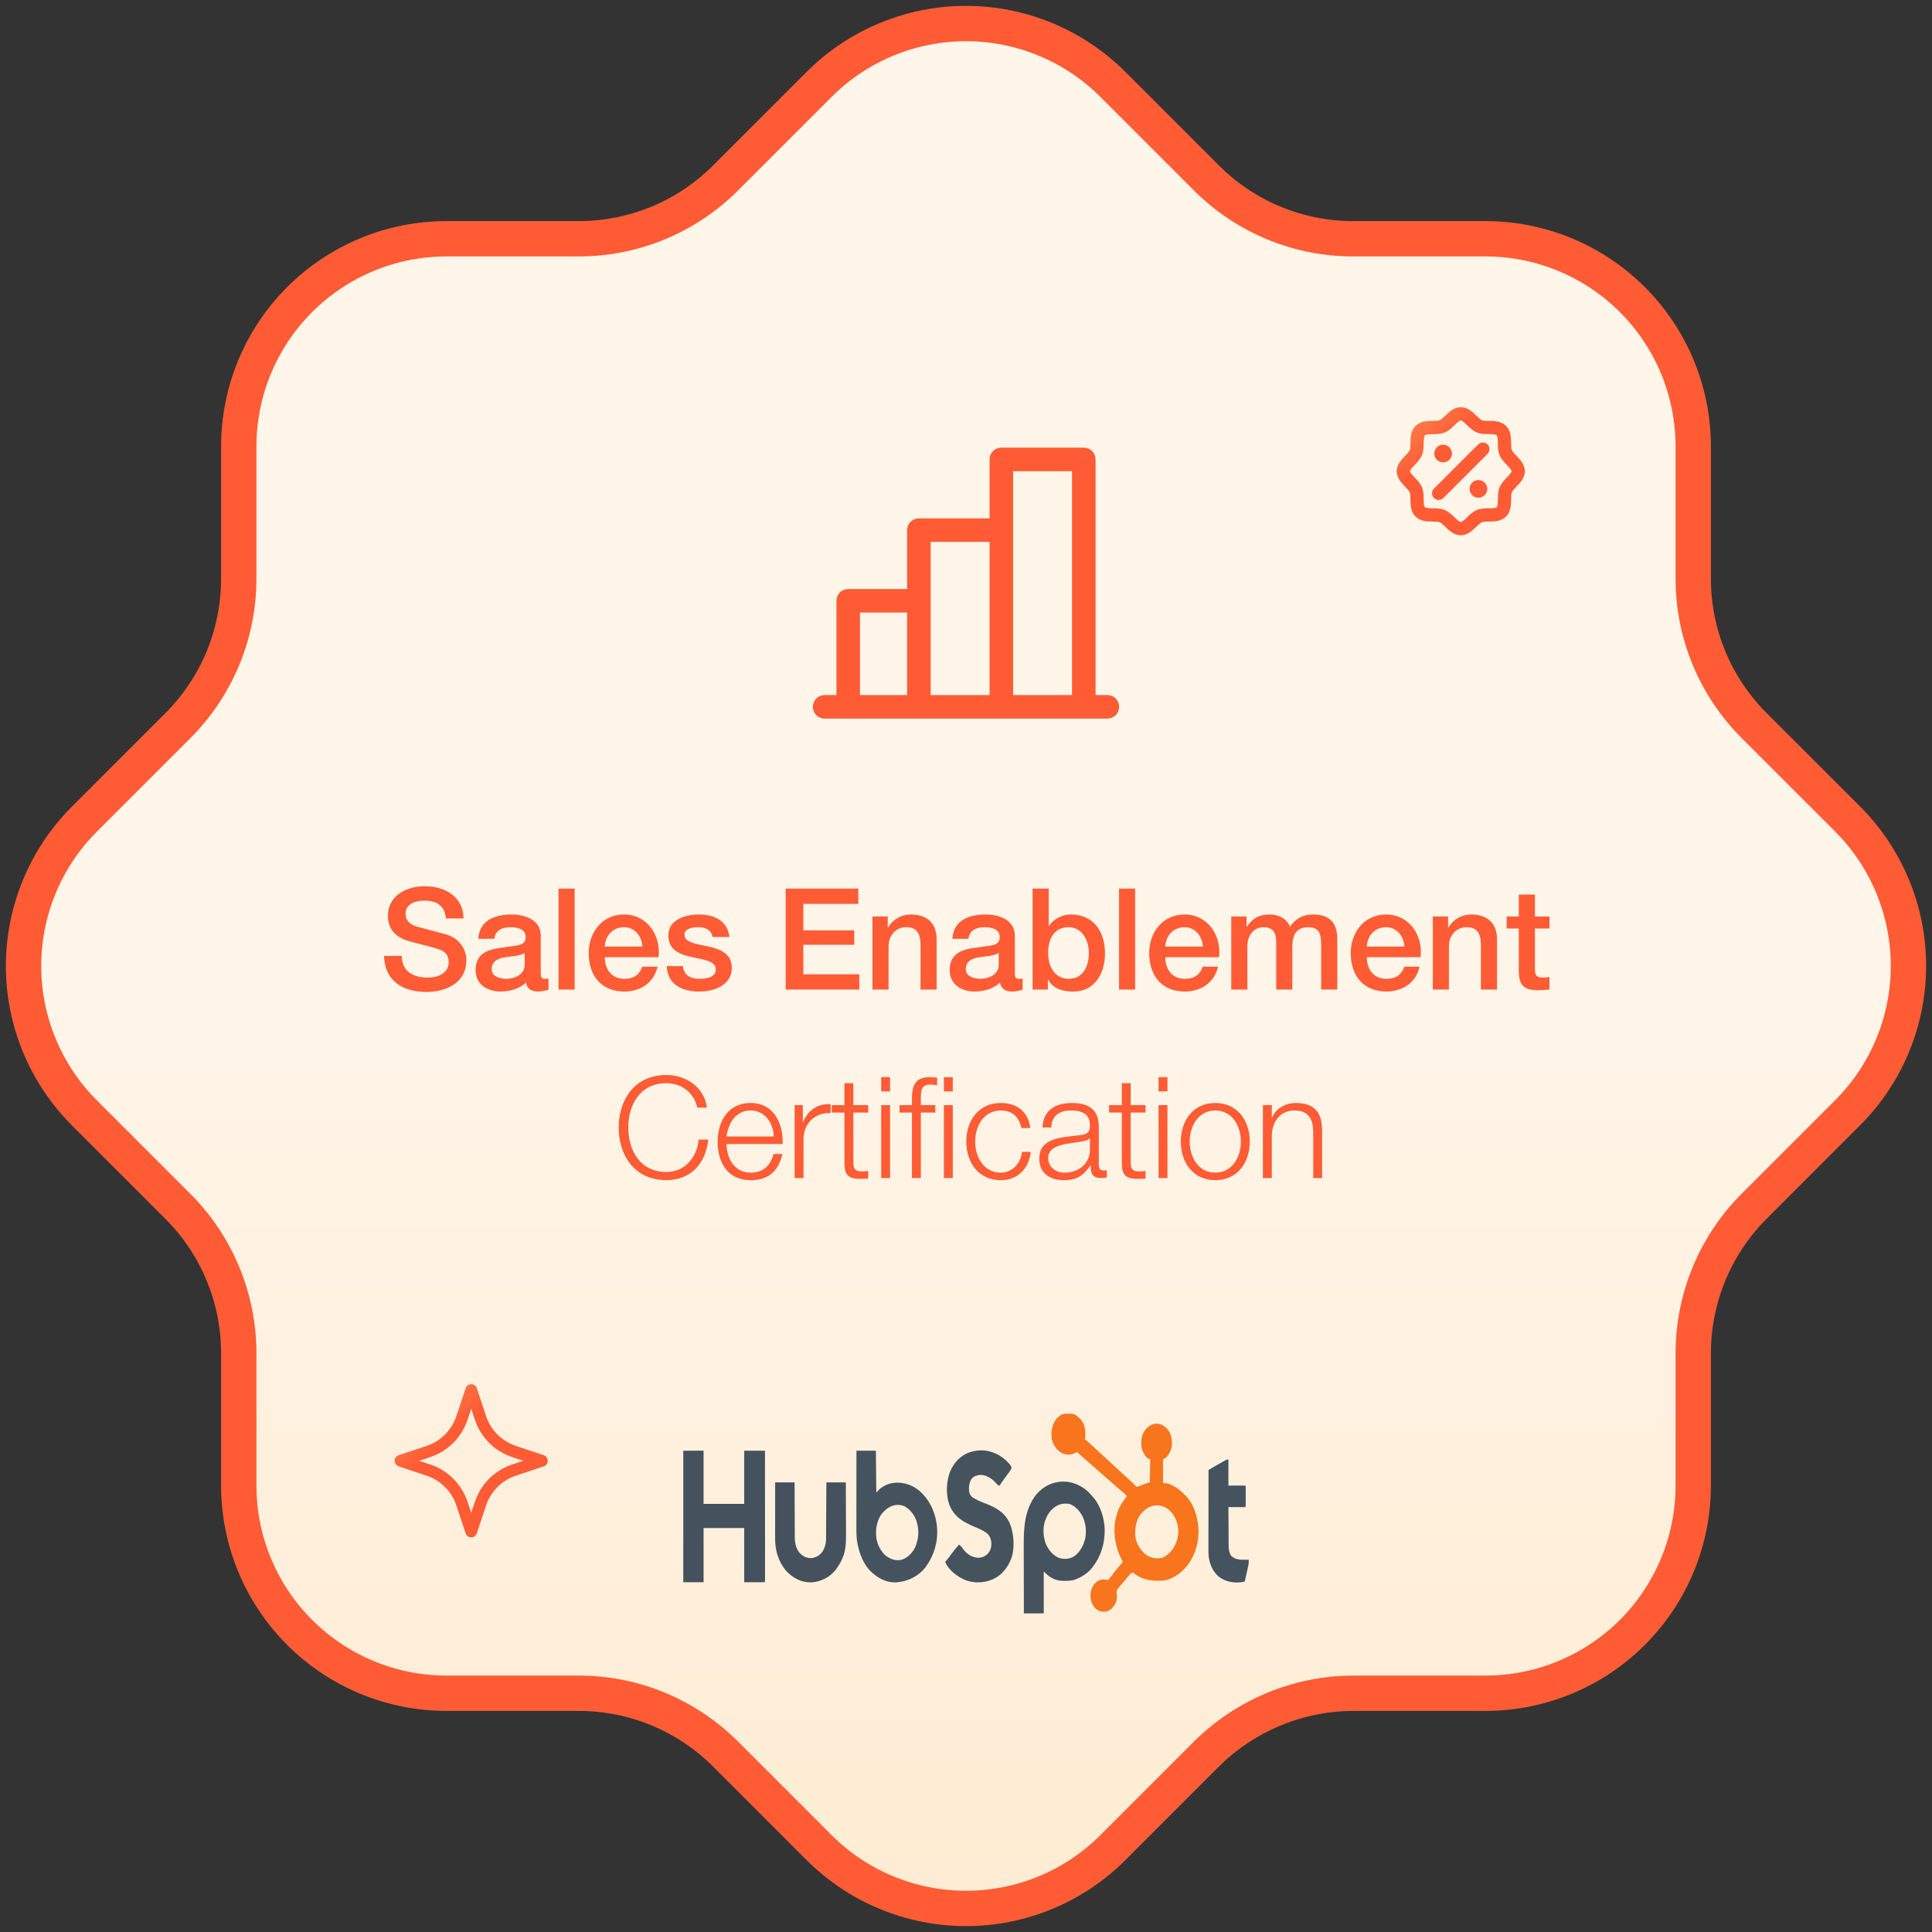
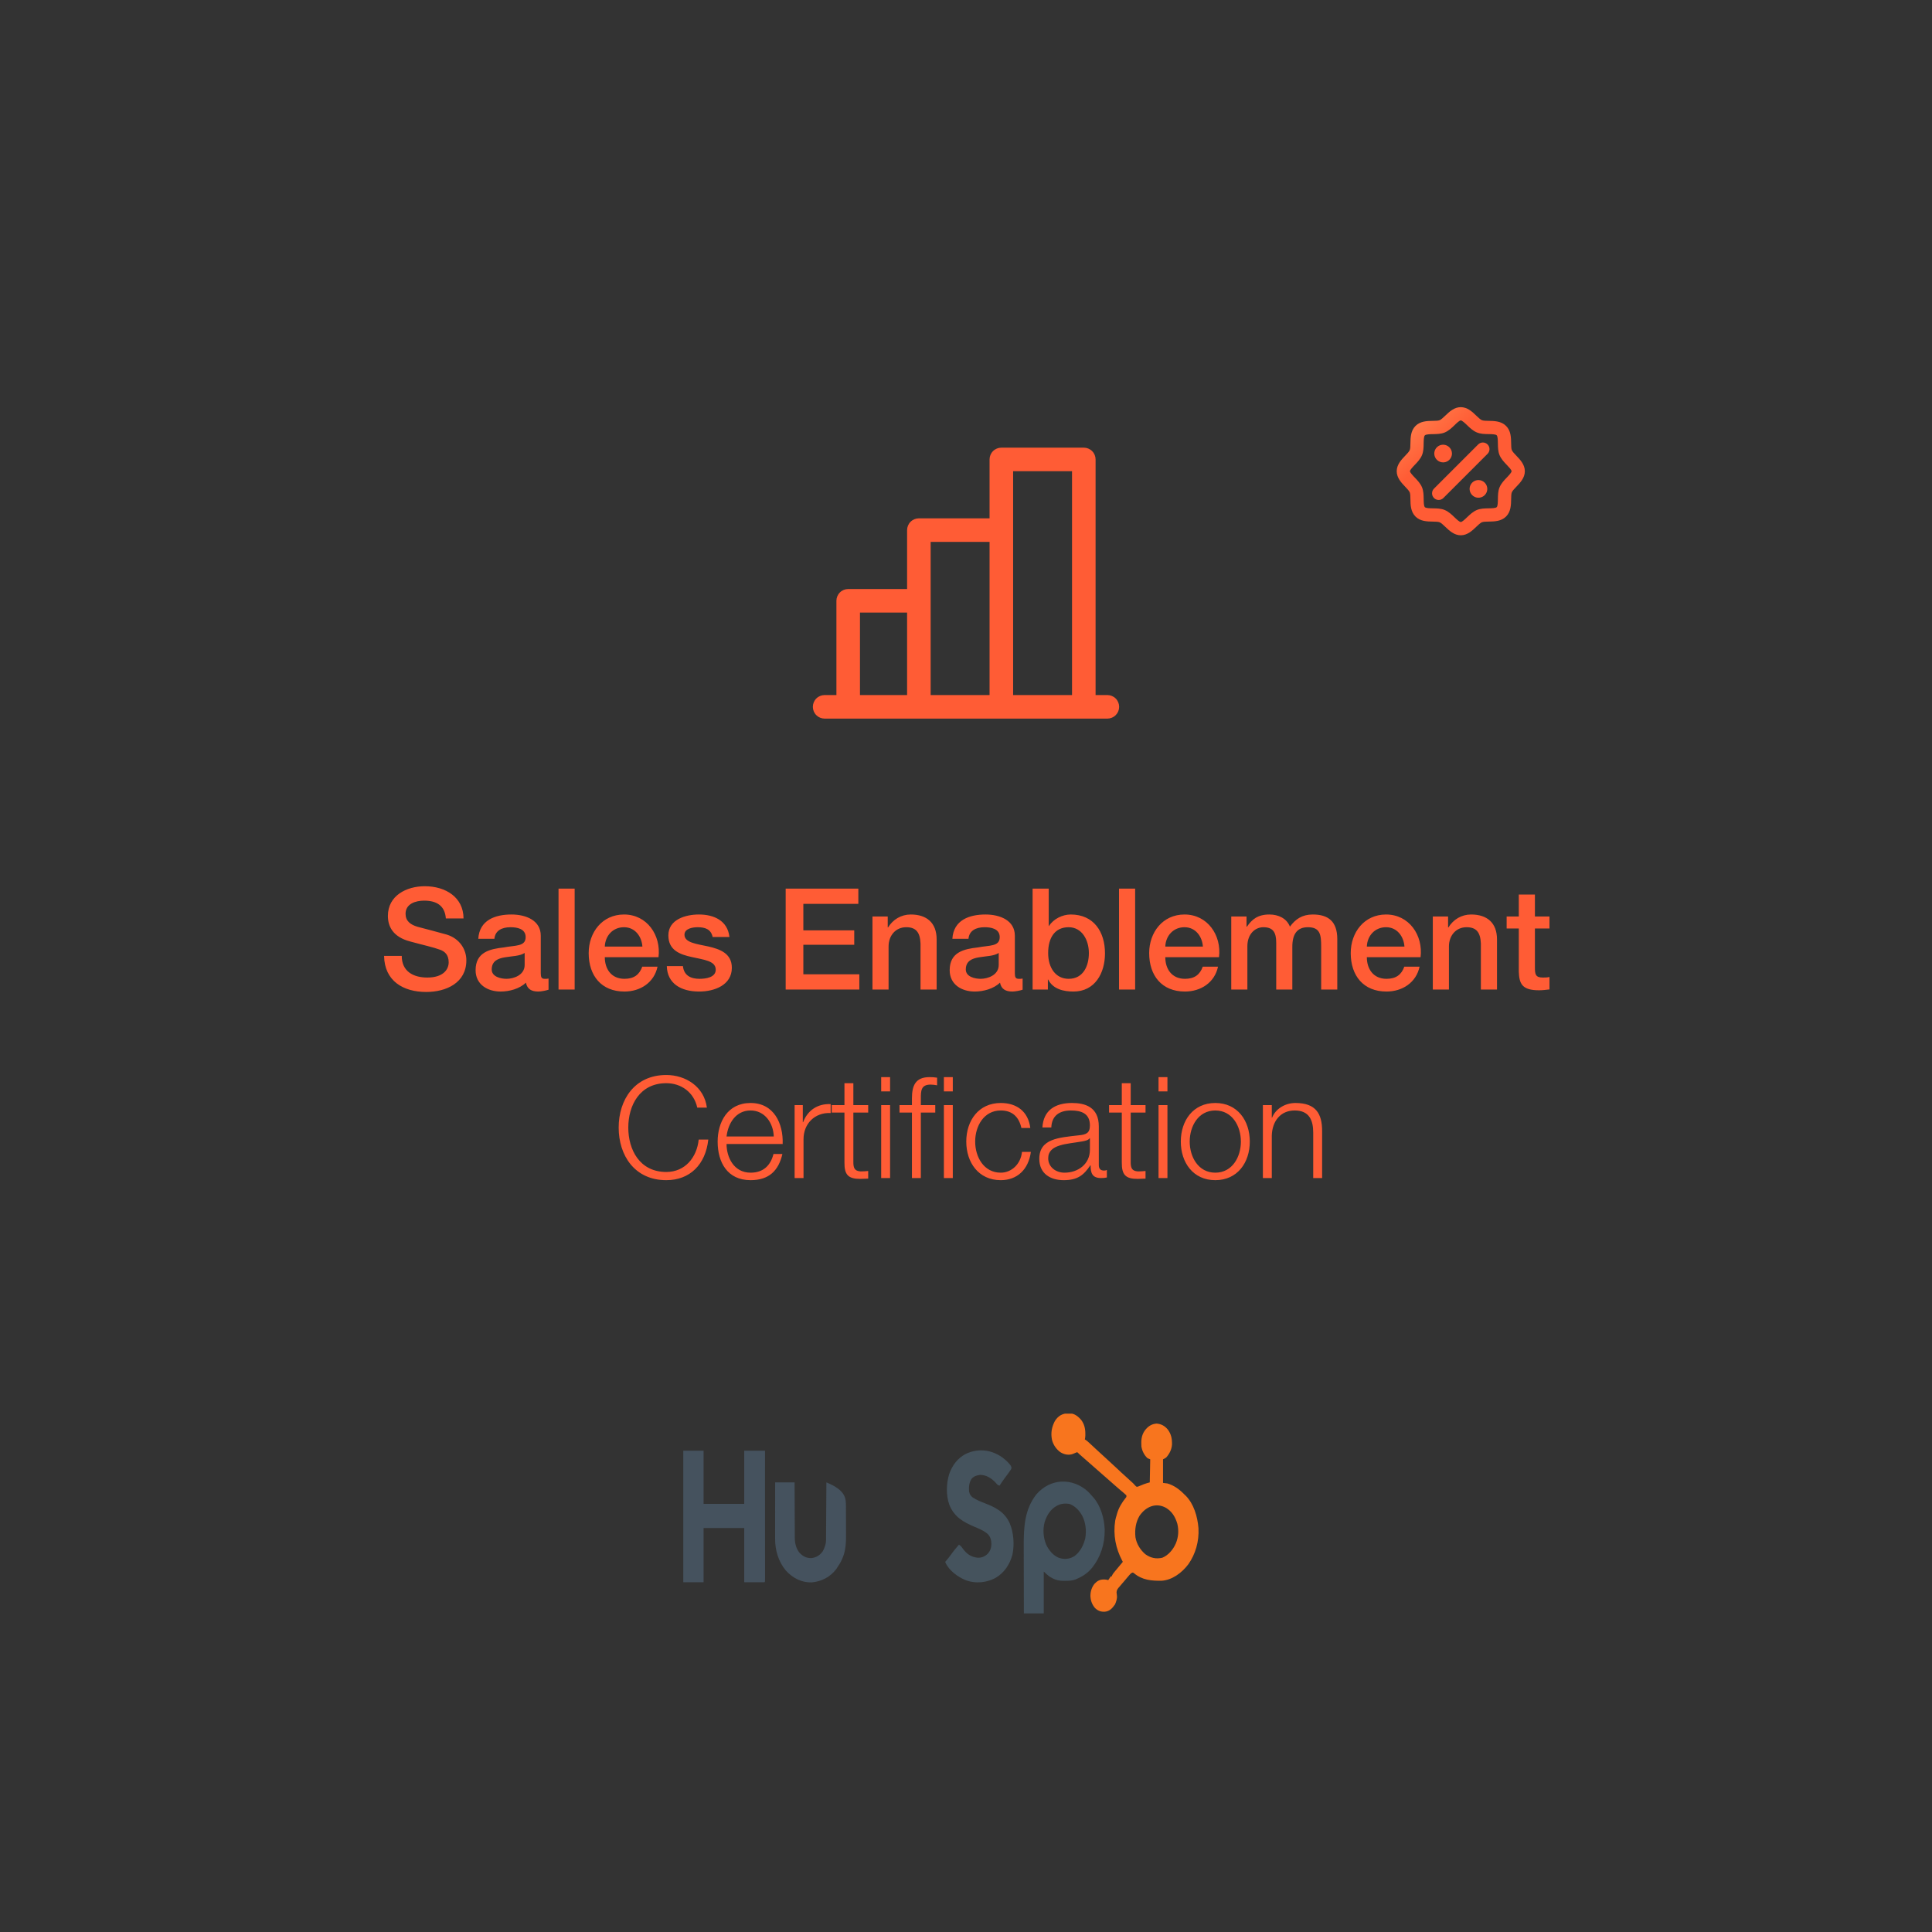
<svg xmlns="http://www.w3.org/2000/svg" width="164" height="164" viewBox="0 0 164 164" fill="none">
  <rect x="0" y="0" width="164" height="164" fill="#333333" stroke="none" />
-   <path d="M148.896 102.4L156.834 94.462C158.472 92.824 159.771 90.88 160.657 88.74C161.544 86.601 162 84.307 162 81.991C162 79.675 161.544 77.382 160.657 75.242C159.771 73.102 158.472 71.158 156.834 69.52L148.896 61.583C147.257 59.946 145.957 58.002 145.071 55.862C144.185 53.722 143.73 51.428 143.732 49.112V37.903C143.732 33.226 141.874 28.741 138.567 25.433C135.259 22.126 130.774 20.268 126.097 20.268H114.879C112.563 20.27 110.269 19.815 108.129 18.929C105.989 18.043 104.045 16.743 102.408 15.104L94.471 7.166C92.833 5.528 90.889 4.229 88.749 3.343C86.609 2.456 84.316 2 82 2C79.684 2 77.391 2.456 75.251 3.343C73.111 4.229 71.167 5.528 69.529 7.166L61.592 15.104C59.955 16.743 58.011 18.043 55.871 18.929C53.731 19.815 51.437 20.27 49.121 20.268H37.912C35.596 20.267 33.301 20.722 31.161 21.608C29.02 22.494 27.075 23.792 25.436 25.43C23.798 27.068 22.498 29.012 21.611 31.152C20.724 33.293 20.268 35.587 20.268 37.903V49.121C20.268 53.805 18.41 58.285 15.104 61.592L7.166 69.529C5.528 71.167 4.229 73.111 3.343 75.251C2.456 77.391 2 79.684 2 82C2 84.316 2.456 86.609 3.343 88.749C4.229 90.889 5.528 92.833 7.166 94.471L15.104 102.408C18.41 105.715 20.268 110.195 20.268 114.879V126.097C20.268 130.774 22.126 135.26 25.433 138.567C28.741 141.874 33.226 143.732 37.903 143.732H49.121C53.805 143.732 58.285 145.59 61.592 148.896L69.529 156.834C71.167 158.472 73.111 159.771 75.251 160.657C77.391 161.544 79.684 162 82 162C84.316 162 86.609 161.544 88.749 160.657C90.889 159.771 92.833 158.472 94.471 156.834L102.408 148.896C105.725 145.602 110.205 143.747 114.879 143.732H126.097C130.774 143.732 135.259 141.874 138.567 138.567C141.874 135.26 143.732 130.774 143.732 126.097V114.879C143.732 110.195 145.59 105.706 148.896 102.4Z" fill="url(#paint0_linear_448_336)" stroke="#FF5C35" stroke-width="3" stroke-linecap="round" stroke-linejoin="round" />
  <g clip-path="url(#clip0_448_336)">
    <path d="M128.723 38.69C128.558 38.518 128.387 38.34 128.332 38.206C128.282 38.086 128.278 37.839 128.275 37.621C128.268 37.152 128.259 36.569 127.845 36.155C127.43 35.741 126.848 35.733 126.379 35.725C126.161 35.722 125.915 35.718 125.794 35.668C125.66 35.612 125.482 35.442 125.31 35.277C124.978 34.959 124.565 34.562 124 34.562C123.435 34.562 123.022 34.959 122.69 35.277C122.518 35.442 122.34 35.612 122.206 35.668C122.086 35.718 121.839 35.722 121.621 35.725C121.152 35.734 120.569 35.741 120.156 36.156C119.743 36.572 119.734 37.152 119.725 37.621C119.722 37.839 119.718 38.086 119.668 38.206C119.612 38.34 119.442 38.518 119.277 38.69C118.959 39.022 118.562 39.438 118.562 40C118.562 40.562 118.959 40.978 119.277 41.312C119.442 41.484 119.612 41.662 119.668 41.797C119.718 41.917 119.722 42.164 119.725 42.381C119.732 42.85 119.741 43.433 120.155 43.847C120.57 44.261 121.152 44.269 121.621 44.277C121.839 44.281 122.085 44.284 122.206 44.334C122.34 44.39 122.518 44.56 122.69 44.725C123.022 45.041 123.438 45.438 124 45.438C124.562 45.438 124.978 45.041 125.31 44.723C125.482 44.558 125.66 44.388 125.794 44.332C125.914 44.282 126.161 44.278 126.379 44.275C126.848 44.268 127.431 44.259 127.845 43.845C128.259 43.43 128.267 42.848 128.275 42.379C128.278 42.161 128.282 41.914 128.332 41.794C128.387 41.66 128.558 41.482 128.723 41.31C129.041 40.978 129.438 40.565 129.438 40C129.438 39.435 129.041 39.022 128.723 38.69ZM127.911 40.532C127.685 40.766 127.429 41.034 127.293 41.364C127.16 41.683 127.155 42.028 127.152 42.362C127.148 42.613 127.143 42.958 127.051 43.049C126.959 43.141 126.615 43.146 126.364 43.15C126.03 43.155 125.685 43.16 125.366 43.291C125.038 43.428 124.769 43.683 124.533 43.909C124.365 44.071 124.113 44.312 124 44.312C123.887 44.312 123.635 44.071 123.468 43.911C123.234 43.685 122.966 43.429 122.636 43.292C122.317 43.16 121.972 43.155 121.638 43.151C121.387 43.148 121.042 43.142 120.951 43.051C120.859 42.959 120.854 42.615 120.85 42.363C120.845 42.029 120.84 41.684 120.709 41.365C120.573 41.037 120.317 40.768 120.091 40.533C119.929 40.365 119.688 40.112 119.688 40C119.688 39.888 119.929 39.635 120.089 39.468C120.315 39.234 120.571 38.966 120.707 38.636C120.84 38.317 120.845 37.972 120.848 37.638C120.854 37.387 120.859 37.042 120.953 36.953C121.047 36.864 121.389 36.856 121.64 36.852C121.975 36.847 122.32 36.842 122.638 36.712C122.966 36.575 123.235 36.319 123.471 36.093C123.635 35.929 123.887 35.688 124 35.688C124.113 35.688 124.365 35.929 124.532 36.089C124.766 36.315 125.034 36.571 125.364 36.708C125.683 36.84 126.028 36.845 126.362 36.849C126.613 36.852 126.958 36.858 127.049 36.949C127.141 37.041 127.146 37.385 127.15 37.637C127.155 37.971 127.16 38.316 127.291 38.635C127.427 38.963 127.683 39.232 127.909 39.467C128.069 39.634 128.311 39.886 128.311 39.999C128.311 40.111 128.071 40.365 127.911 40.532ZM121.75 38.5C121.75 38.352 121.794 38.207 121.876 38.083C121.959 37.96 122.076 37.864 122.213 37.807C122.35 37.75 122.501 37.736 122.646 37.764C122.792 37.793 122.925 37.865 123.03 37.97C123.135 38.075 123.207 38.208 123.236 38.354C123.265 38.499 123.25 38.65 123.193 38.787C123.136 38.924 123.04 39.041 122.917 39.124C122.793 39.206 122.648 39.25 122.5 39.25C122.301 39.25 122.11 39.171 121.97 39.03C121.829 38.89 121.75 38.699 121.75 38.5ZM126.25 41.5C126.25 41.648 126.206 41.793 126.124 41.917C126.041 42.04 125.924 42.136 125.787 42.193C125.65 42.25 125.499 42.264 125.354 42.236C125.208 42.207 125.075 42.135 124.97 42.03C124.865 41.925 124.793 41.792 124.764 41.646C124.735 41.501 124.75 41.35 124.807 41.213C124.864 41.076 124.96 40.959 125.083 40.876C125.207 40.794 125.352 40.75 125.5 40.75C125.699 40.75 125.89 40.829 126.03 40.97C126.171 41.11 126.25 41.301 126.25 41.5ZM126.273 37.727C126.325 37.779 126.367 37.841 126.395 37.91C126.424 37.978 126.438 38.051 126.438 38.126C126.438 38.2 126.424 38.273 126.395 38.341C126.367 38.41 126.325 38.472 126.273 38.524L122.523 42.274C122.417 42.38 122.274 42.439 122.125 42.439C121.975 42.439 121.832 42.38 121.726 42.274C121.62 42.168 121.561 42.025 121.561 41.876C121.561 41.726 121.62 41.583 121.726 41.477L125.476 37.727C125.528 37.675 125.59 37.633 125.659 37.605C125.727 37.576 125.8 37.562 125.875 37.562C125.949 37.562 126.022 37.576 126.09 37.605C126.159 37.633 126.221 37.675 126.273 37.727Z" fill="url(#paint1_radial_448_336)" />
  </g>
  <path d="M94 59H93V39C93 38.735 92.895 38.48 92.707 38.293C92.52 38.105 92.265 38 92 38H85C84.735 38 84.48 38.105 84.293 38.293C84.105 38.48 84 38.735 84 39V44H78C77.735 44 77.48 44.105 77.293 44.293C77.105 44.48 77 44.735 77 45V50H72C71.735 50 71.48 50.105 71.293 50.293C71.105 50.48 71 50.735 71 51V59H70C69.735 59 69.48 59.105 69.293 59.293C69.105 59.48 69 59.735 69 60C69 60.265 69.105 60.52 69.293 60.707C69.48 60.895 69.735 61 70 61H94C94.265 61 94.52 60.895 94.707 60.707C94.895 60.52 95 60.265 95 60C95 59.735 94.895 59.48 94.707 59.293C94.52 59.105 94.265 59 94 59ZM86 40H91V59H86V40ZM79 46H84V59H79V46ZM73 52H77V59H73V52Z" fill="#FF5C35" />
  <path d="M32.603 81.144H34.103C34.103 82.452 35.075 82.98 36.275 82.98C37.595 82.98 38.087 82.32 38.087 81.684C38.087 81.024 37.727 80.76 37.379 80.628C36.767 80.4 36.011 80.244 34.823 79.92C33.347 79.536 32.927 78.636 32.927 77.748C32.927 76.02 34.511 75.228 36.059 75.228C37.835 75.228 39.347 76.176 39.347 77.964H37.847C37.763 76.86 37.043 76.452 35.999 76.452C35.303 76.452 34.427 76.704 34.427 77.568C34.427 78.18 34.835 78.492 35.447 78.672C35.579 78.708 37.475 79.2 37.919 79.332C39.035 79.68 39.587 80.604 39.587 81.516C39.587 83.436 37.871 84.204 36.179 84.204C34.223 84.204 32.639 83.268 32.603 81.144ZM45.904 79.428V82.62C45.904 82.956 45.976 83.088 46.228 83.088H46.372C46.432 83.088 46.492 83.076 46.564 83.064V84.012C46.36 84.084 45.928 84.168 45.7 84.168C45.136 84.168 44.752 83.976 44.644 83.412C44.104 83.94 43.228 84.168 42.496 84.168C41.38 84.168 40.372 83.568 40.372 82.356C40.372 80.808 41.608 80.556 42.76 80.424C43.756 80.232 44.62 80.364 44.62 79.548C44.62 78.828 43.876 78.708 43.336 78.708C42.568 78.708 42.028 79.02 41.968 79.692H40.6C40.696 78.096 42.04 77.628 43.42 77.628C44.632 77.628 45.904 78.12 45.904 79.428ZM44.536 81.912V80.892C44.116 81.168 43.468 81.156 42.856 81.264C42.268 81.36 41.74 81.576 41.74 82.296C41.74 82.92 42.52 83.088 43 83.088C43.6 83.088 44.536 82.776 44.536 81.912ZM47.412 84V75.432H48.78V84H47.412ZM51.339 80.352H54.531C54.471 79.488 53.907 78.708 52.971 78.708C52.023 78.708 51.375 79.428 51.339 80.352ZM55.899 81.252H51.339C51.339 82.224 51.867 83.088 53.007 83.088C53.811 83.088 54.279 82.74 54.519 82.056H55.815C55.527 83.412 54.351 84.168 53.007 84.168C51.051 84.168 49.971 82.824 49.971 80.904C49.971 79.14 51.123 77.628 52.971 77.628C54.927 77.628 56.127 79.392 55.899 81.252ZM56.603 82.008H57.971C58.055 82.812 58.643 83.088 59.375 83.088C59.903 83.088 60.791 82.98 60.755 82.272C60.719 81.552 59.723 81.468 58.727 81.24C57.719 81.024 56.735 80.664 56.735 79.404C56.735 78.048 58.199 77.628 59.327 77.628C60.599 77.628 61.763 78.144 61.919 79.536H60.491C60.359 78.876 59.843 78.708 59.231 78.708C58.835 78.708 58.103 78.804 58.103 79.344C58.103 80.016 59.111 80.124 60.119 80.34C61.115 80.568 62.123 80.928 62.123 82.152C62.123 83.628 60.635 84.168 59.351 84.168C57.779 84.168 56.639 83.472 56.603 82.008ZM66.693 84V75.432H72.861V76.728H68.193V78.972H72.513V80.196H68.193V82.704H72.945V84H66.693ZM74.06 84V77.796H75.356V78.708L75.38 78.732C75.8 78.048 76.496 77.628 77.312 77.628C78.668 77.628 79.508 78.336 79.508 79.74V84H78.14V80.1C78.104 79.128 77.744 78.708 76.928 78.708C76.016 78.708 75.428 79.428 75.428 80.34V84H74.06ZM86.147 79.428V82.62C86.147 82.956 86.219 83.088 86.471 83.088H86.615C86.674 83.088 86.734 83.076 86.806 83.064V84.012C86.603 84.084 86.171 84.168 85.942 84.168C85.379 84.168 84.995 83.976 84.886 83.412C84.347 83.94 83.471 84.168 82.739 84.168C81.623 84.168 80.615 83.568 80.615 82.356C80.615 80.808 81.85 80.556 83.002 80.424C83.999 80.232 84.862 80.364 84.862 79.548C84.862 78.828 84.118 78.708 83.579 78.708C82.811 78.708 82.27 79.02 82.21 79.692H80.843C80.939 78.096 82.282 77.628 83.662 77.628C84.874 77.628 86.147 78.12 86.147 79.428ZM84.778 81.912V80.892C84.359 81.168 83.71 81.156 83.099 81.264C82.51 81.36 81.983 81.576 81.983 82.296C81.983 82.92 82.763 83.088 83.243 83.088C83.843 83.088 84.778 82.776 84.778 81.912ZM87.654 84V75.432H89.022V78.6H89.046C89.43 78 90.186 77.628 90.894 77.628C92.85 77.628 93.798 79.104 93.798 80.928C93.798 82.608 92.946 84.168 91.122 84.168C90.282 84.168 89.382 83.964 88.974 83.148H88.95V84H87.654ZM92.43 80.904C92.43 79.788 91.842 78.708 90.714 78.708C89.562 78.708 88.974 79.572 88.974 80.904C88.974 82.152 89.61 83.088 90.714 83.088C91.962 83.088 92.43 81.984 92.43 80.904ZM94.99 84V75.432H96.358V84H94.99ZM98.917 80.352H102.109C102.049 79.488 101.485 78.708 100.549 78.708C99.601 78.708 98.953 79.428 98.917 80.352ZM103.477 81.252H98.917C98.917 82.224 99.445 83.088 100.585 83.088C101.389 83.088 101.857 82.74 102.097 82.056H103.393C103.105 83.412 101.929 84.168 100.585 84.168C98.629 84.168 97.549 82.824 97.549 80.904C97.549 79.14 98.701 77.628 100.549 77.628C102.505 77.628 103.705 79.392 103.477 81.252ZM104.517 84V77.796H105.813V78.66H105.849C106.269 78.048 106.761 77.628 107.757 77.628C108.513 77.628 109.221 77.952 109.497 78.66C109.965 78.024 110.529 77.628 111.441 77.628C112.749 77.628 113.517 78.216 113.517 79.716V84H112.149V80.376C112.149 79.38 112.089 78.708 111.021 78.708C110.097 78.708 109.701 79.308 109.701 80.364V84H108.333V80.016C108.333 79.152 108.069 78.708 107.241 78.708C106.533 78.708 105.885 79.296 105.885 80.316V84H104.517ZM116.026 80.352H119.218C119.158 79.488 118.594 78.708 117.658 78.708C116.71 78.708 116.062 79.428 116.026 80.352ZM120.586 81.252H116.026C116.026 82.224 116.554 83.088 117.694 83.088C118.498 83.088 118.966 82.74 119.206 82.056H120.502C120.214 83.412 119.038 84.168 117.694 84.168C115.738 84.168 114.658 82.824 114.658 80.904C114.658 79.14 115.81 77.628 117.658 77.628C119.614 77.628 120.814 79.392 120.586 81.252ZM121.626 84V77.796H122.922V78.708L122.946 78.732C123.366 78.048 124.062 77.628 124.878 77.628C126.234 77.628 127.074 78.336 127.074 79.74V84H125.706V80.1C125.67 79.128 125.31 78.708 124.494 78.708C123.582 78.708 122.994 79.428 122.994 80.34V84H121.626ZM127.893 78.816V77.796H128.925V75.936H130.293V77.796H131.529V78.816H130.293V82.128C130.293 82.692 130.341 82.98 130.953 82.98C131.145 82.98 131.337 82.98 131.529 82.932V83.988C131.229 84.024 130.941 84.06 130.641 84.06C129.201 84.06 128.961 83.508 128.925 82.476V78.816H127.893Z" fill="#FF5C35" />
  <path d="M60.005 94.024H59.188C58.901 92.704 57.809 91.948 56.56 91.948C54.292 91.948 53.333 93.844 53.333 95.716C53.333 97.588 54.292 99.484 56.56 99.484C58.145 99.484 59.153 98.26 59.309 96.736H60.124C59.897 98.848 58.565 100.18 56.56 100.18C53.861 100.18 52.517 98.068 52.517 95.716C52.517 93.364 53.861 91.252 56.56 91.252C58.193 91.252 59.776 92.236 60.005 94.024ZM61.674 96.472H65.682C65.646 95.332 64.926 94.264 63.714 94.264C62.466 94.264 61.806 95.344 61.674 96.472ZM66.438 97.108H61.674C61.674 98.212 62.274 99.544 63.714 99.544C64.818 99.544 65.418 98.908 65.658 97.96H66.414C66.09 99.364 65.286 100.18 63.714 100.18C61.746 100.18 60.918 98.668 60.918 96.904C60.918 95.272 61.746 93.628 63.714 93.628C65.694 93.628 66.498 95.368 66.438 97.108ZM67.452 100V93.808H68.148V95.26H68.172C68.556 94.252 69.396 93.676 70.512 93.724V94.48C69.144 94.42 68.208 95.404 68.208 96.7V100H67.452ZM72.438 91.948V93.808H73.698V94.444H72.438V98.62C72.438 99.112 72.51 99.4 73.05 99.436C73.266 99.436 73.482 99.424 73.698 99.4V100.048C73.47 100.048 73.254 100.072 73.026 100.072C72.018 100.072 71.67 99.736 71.682 98.68V94.444H70.602V93.808H71.682V91.948H72.438ZM74.8 92.644V91.432H75.556V92.644H74.8ZM74.8 100V93.808H75.556V100H74.8ZM80.123 92.644V91.432H80.879V92.644H80.123ZM77.411 100V94.444H76.355V93.808H77.411V93.244C77.411 92.176 77.687 91.432 78.911 91.432C79.139 91.432 79.307 91.444 79.547 91.48V92.128C79.343 92.092 79.175 92.068 78.995 92.068C78.167 92.068 78.167 92.608 78.167 93.268V93.808H79.391V94.444H78.167V100H77.411ZM80.123 100V93.808H80.879V100H80.123ZM87.459 95.752H86.703C86.499 94.828 85.947 94.264 84.951 94.264C83.511 94.264 82.779 95.596 82.779 96.904C82.779 98.212 83.511 99.544 84.951 99.544C85.875 99.544 86.655 98.8 86.751 97.78H87.507C87.303 99.28 86.343 100.18 84.951 100.18C83.067 100.18 82.023 98.68 82.023 96.904C82.023 95.128 83.067 93.628 84.951 93.628C86.283 93.628 87.279 94.324 87.459 95.752ZM89.242 95.704H88.486C88.57 94.252 89.566 93.628 90.994 93.628C92.086 93.628 93.274 93.952 93.274 95.62V98.908C93.274 99.208 93.418 99.364 93.718 99.364C93.802 99.364 93.874 99.352 93.958 99.316V99.952C93.778 99.988 93.67 100 93.466 100C92.698 100 92.578 99.556 92.578 98.92H92.554C92.014 99.724 91.498 100.18 90.298 100.18C89.146 100.18 88.222 99.616 88.222 98.368C88.222 96.64 89.914 96.568 91.546 96.376C92.17 96.316 92.518 96.208 92.518 95.536C92.518 94.516 91.798 94.264 90.898 94.264C89.95 94.264 89.278 94.696 89.242 95.704ZM92.518 97.6V96.616H92.494C92.398 96.796 92.062 96.856 91.858 96.892C90.574 97.12 88.978 97.12 88.978 98.32C88.978 99.076 89.638 99.544 90.358 99.544C91.522 99.544 92.518 98.812 92.518 97.6ZM95.981 91.948V93.808H97.24V94.444H95.981V98.62C95.981 99.112 96.052 99.4 96.593 99.436C96.808 99.436 97.025 99.424 97.24 99.4V100.048C97.013 100.048 96.796 100.072 96.569 100.072C95.561 100.072 95.213 99.736 95.225 98.68V94.444H94.144V93.808H95.225V91.948H95.981ZM98.343 92.644V91.432H99.099V92.644H98.343ZM98.343 100V93.808H99.099V100H98.343ZM103.162 94.264C101.722 94.264 100.99 95.596 100.99 96.904C100.99 98.212 101.722 99.544 103.162 99.544C104.602 99.544 105.334 98.212 105.334 96.904C105.334 95.596 104.602 94.264 103.162 94.264ZM103.162 93.628C105.046 93.628 106.09 95.128 106.09 96.904C106.09 98.68 105.046 100.18 103.162 100.18C101.278 100.18 100.234 98.68 100.234 96.904C100.234 95.128 101.278 93.628 103.162 93.628ZM107.202 100V93.808H107.958V94.876H107.982C108.27 94.132 109.086 93.628 109.962 93.628C111.702 93.628 112.23 94.54 112.23 96.016V100H111.474V96.136C111.474 95.08 111.126 94.264 109.902 94.264C108.69 94.264 107.994 95.176 107.958 96.388V100H107.202Z" fill="#FF5C35" />
  <g clip-path="url(#clip1_448_336)">
    <path d="M90.688 119.971C90.738 119.971 90.738 119.971 90.788 119.97C91.185 119.98 91.494 120.201 91.776 120.53C92.028 120.862 92.13 121.241 92.13 121.686C92.13 121.769 92.13 121.769 92.13 121.854C92.126 121.976 92.117 122.073 92.088 122.188C92.119 122.205 92.119 122.205 92.151 122.223C92.25 122.287 92.334 122.362 92.423 122.444C92.442 122.461 92.461 122.479 92.48 122.497C92.549 122.561 92.618 122.625 92.688 122.689C92.779 122.774 92.871 122.859 92.962 122.944C93.03 123.006 93.097 123.069 93.164 123.131C93.398 123.348 93.633 123.563 93.869 123.777C94.108 123.994 94.345 124.213 94.581 124.434C94.75 124.593 94.92 124.751 95.09 124.908C95.123 124.939 95.156 124.97 95.191 125.002C95.46 125.251 95.731 125.499 96.004 125.744C96.033 125.771 96.062 125.797 96.092 125.824C96.119 125.849 96.146 125.874 96.175 125.899C96.244 125.965 96.306 126.034 96.37 126.107C96.468 126.212 96.468 126.212 96.584 126.197C96.762 126.129 96.938 126.057 97.114 125.982C97.273 125.921 97.437 125.878 97.6 125.834C97.612 125.187 97.625 124.54 97.638 123.874C97.526 123.829 97.526 123.829 97.412 123.783C97.147 123.544 96.947 123.178 96.888 122.78C96.86 122.267 96.888 121.86 97.161 121.454C97.442 121.073 97.751 120.873 98.181 120.843C98.56 120.871 98.865 121.027 99.134 121.351C99.415 121.737 99.494 122.106 99.487 122.62C99.454 123.059 99.265 123.414 99.004 123.709C98.912 123.783 98.912 123.783 98.725 123.874C98.725 124.536 98.725 125.198 98.725 125.879C98.849 125.894 98.972 125.909 99.1 125.925C99.662 126.09 100.125 126.429 100.562 126.882C100.594 126.911 100.625 126.94 100.657 126.97C101.321 127.642 101.655 128.709 101.734 129.729C101.793 130.854 101.479 131.92 100.879 132.777C100.303 133.54 99.483 134.123 98.615 134.182C97.774 134.196 96.963 134.14 96.251 133.536C96.178 133.482 96.178 133.482 96.103 133.502C96.012 133.542 95.964 133.59 95.894 133.671C95.869 133.7 95.844 133.728 95.818 133.758C95.792 133.789 95.766 133.82 95.738 133.852C95.711 133.884 95.684 133.916 95.655 133.949C95.598 134.018 95.54 134.086 95.483 134.155C95.395 134.259 95.306 134.361 95.217 134.464C95.161 134.53 95.105 134.597 95.049 134.664C95.022 134.694 94.996 134.724 94.968 134.755C94.859 134.89 94.791 134.976 94.78 135.17C94.789 135.304 94.789 135.304 94.809 135.431C94.847 135.695 94.749 135.956 94.651 136.188C94.409 136.537 94.187 136.767 93.805 136.809C93.47 136.834 93.206 136.749 92.943 136.49C92.701 136.198 92.575 135.874 92.561 135.462C92.568 135.051 92.681 134.736 92.912 134.437C93.141 134.193 93.377 134.076 93.679 134.077C93.714 134.077 93.748 134.077 93.784 134.077C93.885 134.083 93.977 134.101 94.075 134.129C94.09 134.106 94.106 134.083 94.122 134.059C94.142 134.029 94.162 134 94.183 133.969C94.203 133.94 94.223 133.91 94.243 133.879C94.262 133.856 94.281 133.833 94.3 133.81C94.325 133.81 94.35 133.81 94.375 133.81C94.383 133.785 94.392 133.76 94.4 133.734C94.465 133.595 94.553 133.491 94.646 133.38C94.665 133.357 94.684 133.334 94.704 133.31C94.764 133.237 94.825 133.165 94.886 133.092C94.927 133.042 94.968 132.992 95.01 132.943C95.11 132.821 95.211 132.7 95.312 132.579C95.295 132.546 95.277 132.513 95.259 132.479C94.713 131.445 94.477 130.307 94.666 129.077C94.7 128.918 94.739 128.767 94.787 128.614C94.798 128.575 94.808 128.535 94.819 128.495C94.964 127.985 95.243 127.536 95.55 127.155C95.624 127.066 95.624 127.066 95.612 126.928C95.522 126.84 95.432 126.761 95.336 126.683C95.277 126.633 95.218 126.584 95.159 126.535C95.129 126.509 95.098 126.484 95.067 126.458C94.923 126.337 94.781 126.212 94.64 126.087C94.583 126.037 94.527 125.988 94.47 125.938C94.442 125.913 94.414 125.888 94.385 125.863C94.244 125.739 94.103 125.616 93.963 125.492C93.906 125.443 93.85 125.393 93.794 125.344C93.766 125.319 93.738 125.295 93.709 125.27C93.245 124.862 93.245 124.862 92.781 124.455C92.753 124.431 92.725 124.406 92.697 124.381C92.641 124.332 92.585 124.283 92.529 124.234C92.382 124.105 92.235 123.976 92.088 123.847C92.057 123.82 92.026 123.793 91.995 123.765C91.936 123.714 91.877 123.662 91.819 123.611C91.792 123.588 91.766 123.564 91.739 123.54C91.715 123.52 91.692 123.5 91.668 123.479C91.618 123.435 91.57 123.388 91.522 123.341C91.452 123.269 91.452 123.269 91.359 123.296C91.327 123.31 91.295 123.324 91.263 123.338C91.231 123.352 91.199 123.365 91.166 123.379C91.136 123.392 91.106 123.405 91.075 123.418C90.724 123.547 90.339 123.475 90.017 123.275C89.682 123.034 89.404 122.663 89.295 122.203C89.186 121.619 89.278 121.147 89.537 120.638C89.832 120.162 90.209 119.977 90.688 119.971ZM96.737 128.659C96.412 129.201 96.314 129.828 96.384 130.491C96.482 131.083 96.818 131.583 97.218 131.927C97.668 132.256 98.142 132.351 98.659 132.232C99.153 132.034 99.576 131.562 99.815 131.007C100.033 130.476 100.075 129.921 99.939 129.346C99.756 128.724 99.45 128.27 98.956 127.984C98.154 127.547 97.295 127.856 96.737 128.659Z" fill="#F8751E" />
    <path d="M58 123.145C58.569 123.145 59.139 123.145 59.725 123.145C59.725 124.634 59.725 126.123 59.725 127.657C60.864 127.657 62.002 127.657 63.175 127.657C63.175 126.168 63.175 124.679 63.175 123.145C63.757 123.145 64.338 123.145 64.938 123.145C64.938 124.561 64.939 125.977 64.939 127.393C64.939 127.56 64.939 127.727 64.94 127.894C64.94 127.943 64.94 127.943 64.94 127.994C64.94 128.533 64.94 129.072 64.94 129.611C64.941 130.164 64.941 130.717 64.941 131.269C64.941 131.611 64.941 131.952 64.942 132.293C64.942 132.554 64.942 132.816 64.942 133.077C64.942 133.185 64.942 133.292 64.942 133.4C64.942 133.546 64.942 133.692 64.942 133.838C64.942 133.902 64.942 133.902 64.942 133.968C64.942 134.26 64.942 134.26 64.9 134.311C64.331 134.311 63.761 134.311 63.175 134.311C63.175 132.792 63.175 131.273 63.175 129.708C62.036 129.708 60.898 129.708 59.725 129.708C59.725 131.227 59.725 132.746 59.725 134.311C59.156 134.311 58.587 134.311 58 134.311C58 130.626 58 126.941 58 123.145Z" fill="#45525E" />
    <path d="M92.35 126.609C92.48 126.739 92.603 126.877 92.725 127.019C92.751 127.047 92.777 127.075 92.803 127.104C93.414 127.79 93.736 128.85 93.775 129.841C93.789 131.088 93.414 132.192 92.699 133.089C92.32 133.546 91.877 133.831 91.375 134.038C91.339 134.053 91.303 134.069 91.266 134.085C90.98 134.186 90.694 134.188 90.398 134.191C90.357 134.192 90.316 134.193 90.274 134.193C89.889 134.191 89.537 134.103 89.193 133.889C89.152 133.865 89.112 133.84 89.07 133.815C88.904 133.694 88.753 133.544 88.6 133.4C88.6 134.573 88.6 135.746 88.6 136.954C88.043 136.954 87.486 136.954 86.913 136.954C86.91 136.044 86.908 135.134 86.907 134.223C86.906 133.8 86.905 133.377 86.904 132.954C86.903 132.585 86.902 132.216 86.902 131.847C86.902 131.652 86.902 131.457 86.901 131.262C86.894 129.598 86.976 128.13 87.972 126.851C89.163 125.469 91.044 125.425 92.35 126.609ZM89.763 127.794C89.73 127.811 89.697 127.828 89.663 127.846C89.172 128.137 88.868 128.6 88.675 129.206C88.509 129.833 88.56 130.529 88.804 131.112C89.055 131.643 89.407 132.036 89.887 132.24C90.352 132.388 90.798 132.358 91.225 132.078C91.683 131.731 91.976 131.198 92.125 130.574C92.238 129.908 92.157 129.239 91.863 128.66C91.597 128.192 91.266 127.86 90.819 127.674C90.472 127.601 90.087 127.622 89.763 127.794Z" fill="#44535E" />
-     <path d="M72.7 123.145C73.244 123.145 73.789 123.145 74.35 123.145C74.362 124.318 74.374 125.491 74.387 126.7C74.486 126.594 74.585 126.489 74.687 126.381C74.782 126.309 74.871 126.246 74.971 126.187C74.997 126.172 75.023 126.156 75.049 126.141C75.756 125.741 76.594 125.791 77.318 126.096C77.665 126.253 77.964 126.457 78.25 126.745C78.282 126.778 78.314 126.81 78.348 126.844C79.044 127.573 79.474 128.62 79.549 129.733C79.618 131 79.26 132.052 78.59 133C77.944 133.838 77.032 134.242 76.106 134.321C75.202 134.353 74.387 133.931 73.729 133.19C73.272 132.65 72.982 131.92 72.819 131.18C72.811 131.145 72.804 131.11 72.796 131.074C72.694 130.584 72.694 130.094 72.695 129.592C72.695 129.521 72.695 129.451 72.695 129.38C72.695 129.19 72.696 128.999 72.696 128.809C72.696 128.61 72.696 128.41 72.696 128.211C72.696 127.834 72.697 127.457 72.697 127.081C72.698 126.651 72.698 126.222 72.698 125.793C72.698 124.91 72.699 124.027 72.7 123.145ZM74.723 128.686C74.397 129.266 74.301 129.938 74.401 130.626C74.514 131.217 74.803 131.729 75.212 132.078C75.645 132.374 76.091 132.535 76.581 132.385C77.085 132.202 77.467 131.82 77.725 131.257C77.993 130.532 78.032 129.864 77.8 129.115C77.61 128.569 77.234 128.116 76.792 127.87C76.023 127.521 75.219 127.929 74.723 128.686Z" fill="#45535E" />
    <path d="M85.487 124.056C85.788 124.377 85.788 124.377 85.861 124.555C85.863 124.705 85.796 124.771 85.717 124.882C85.67 124.949 85.67 124.949 85.622 125.017C85.507 125.175 85.39 125.332 85.273 125.489C85.126 125.689 84.988 125.898 84.85 126.107C84.712 126.081 84.648 126.014 84.55 125.896C84.175 125.479 83.715 125.196 83.2 125.196C82.938 125.227 82.657 125.305 82.467 125.541C82.266 125.858 82.227 126.218 82.262 126.609C82.31 126.848 82.403 126.982 82.572 127.116C82.898 127.33 83.253 127.468 83.605 127.606C84.434 127.93 85.27 128.313 85.711 129.302C86.042 130.092 86.123 131.105 85.943 131.967C85.705 132.824 85.26 133.462 84.599 133.887C83.789 134.369 82.785 134.455 81.925 134.116C81.326 133.858 80.586 133.356 80.263 132.656C80.251 132.618 80.251 132.618 80.237 132.579C80.261 132.55 80.285 132.522 80.31 132.492C80.529 132.23 80.529 132.23 80.734 131.952C80.941 131.658 81.174 131.392 81.4 131.121C81.549 131.203 81.635 131.321 81.74 131.471C82.087 131.945 82.449 132.16 82.97 132.229C83.301 132.247 83.596 132.138 83.854 131.884C84.067 131.632 84.145 131.416 84.156 131.052C84.146 130.716 84.079 130.488 83.882 130.252C83.532 129.924 83.09 129.765 82.679 129.586C81.808 129.207 81.004 128.794 80.579 127.72C80.3 126.917 80.325 125.954 80.568 125.144C80.832 124.365 81.307 123.778 81.943 123.436C83.132 122.843 84.488 123.085 85.487 124.056Z" fill="#45535D" />
-     <path d="M65.8 125.834C66.345 125.834 66.889 125.834 67.45 125.834C67.451 125.986 67.451 126.138 67.451 126.294C67.453 126.798 67.455 127.301 67.457 127.804C67.459 128.109 67.46 128.415 67.46 128.72C67.461 129.014 67.462 129.309 67.464 129.603C67.465 129.716 67.465 129.828 67.465 129.94C67.465 130.098 67.466 130.255 67.467 130.413C67.467 130.459 67.467 130.505 67.467 130.552C67.472 131.023 67.588 131.463 67.863 131.804C68.171 132.136 68.505 132.282 68.917 132.257C69.297 132.199 69.6 132.027 69.85 131.668C70.002 131.366 70.116 131.079 70.119 130.723C70.119 130.679 70.119 130.636 70.12 130.592C70.12 130.545 70.12 130.498 70.12 130.449C70.121 130.399 70.121 130.349 70.121 130.298C70.123 130.133 70.124 129.969 70.124 129.804C70.125 129.69 70.126 129.576 70.127 129.461C70.129 129.191 70.13 128.922 70.132 128.652C70.134 128.314 70.136 127.977 70.139 127.639C70.143 127.037 70.147 126.436 70.15 125.834C70.695 125.834 71.239 125.834 71.8 125.834C71.804 126.51 71.806 127.186 71.808 127.862C71.809 128.175 71.81 128.489 71.811 128.803C71.813 129.107 71.814 129.41 71.814 129.714C71.815 129.829 71.815 129.944 71.816 130.06C71.821 130.828 71.819 131.591 71.507 132.283C71.488 132.328 71.488 132.328 71.468 132.373C71.361 132.615 71.236 132.828 71.088 133.035C71.059 133.081 71.03 133.127 71.001 133.174C70.455 133.899 69.709 134.248 68.917 134.321C68.088 134.354 67.305 133.985 66.695 133.303C66.091 132.559 65.793 131.642 65.796 130.604C65.796 130.553 65.796 130.501 65.796 130.448C65.796 130.278 65.796 130.108 65.796 129.937C65.797 129.819 65.797 129.701 65.797 129.583C65.797 129.304 65.797 129.025 65.797 128.746C65.798 128.429 65.798 128.111 65.798 127.793C65.799 127.14 65.799 126.487 65.8 125.834Z" fill="#45525E" />
-     <path d="M104.2 123.874C104.225 123.889 104.249 123.904 104.275 123.92C104.275 124.642 104.275 125.363 104.275 126.107C104.742 126.105 104.742 126.105 105.209 126.103C105.268 126.103 105.326 126.103 105.384 126.103C105.415 126.103 105.446 126.102 105.477 126.102C105.551 126.102 105.626 126.104 105.7 126.107C105.769 126.191 105.742 126.309 105.743 126.421C105.742 126.477 105.742 126.477 105.742 126.535C105.742 126.573 105.742 126.611 105.742 126.651C105.742 126.732 105.742 126.813 105.742 126.894C105.742 127.018 105.742 127.143 105.742 127.267C105.742 127.346 105.742 127.424 105.742 127.503C105.742 127.541 105.742 127.578 105.743 127.617C105.742 127.88 105.742 127.88 105.7 127.93C105.594 127.934 105.49 127.936 105.384 127.935C105.353 127.935 105.321 127.935 105.289 127.935C105.187 127.934 105.086 127.934 104.985 127.933C104.916 127.933 104.848 127.933 104.78 127.933C104.611 127.932 104.443 127.931 104.275 127.93C104.277 128.399 104.28 128.869 104.284 129.338C104.285 129.555 104.287 129.773 104.288 129.991C104.289 130.202 104.29 130.412 104.292 130.622C104.293 130.702 104.293 130.783 104.293 130.863C104.294 130.975 104.295 131.088 104.296 131.2C104.296 131.233 104.296 131.266 104.296 131.3C104.3 131.588 104.357 131.832 104.502 132.066C104.842 132.382 105.229 132.404 105.641 132.4C105.693 132.399 105.693 132.399 105.746 132.399C105.831 132.399 105.915 132.398 106 132.397C106.008 132.637 105.981 132.845 105.927 133.074C105.916 133.124 105.916 133.124 105.905 133.174C105.889 133.243 105.874 133.311 105.858 133.38C105.833 133.485 105.809 133.591 105.786 133.697C105.77 133.764 105.755 133.831 105.74 133.898C105.733 133.929 105.725 133.961 105.718 133.994C105.667 134.215 105.667 134.215 105.625 134.265C104.905 134.42 104.084 134.325 103.461 133.838C103.015 133.457 102.729 132.921 102.621 132.268C102.574 131.936 102.577 131.604 102.579 131.269C102.579 131.198 102.579 131.127 102.579 131.056C102.579 130.864 102.579 130.673 102.58 130.482C102.58 130.281 102.58 130.081 102.58 129.88C102.581 129.501 102.581 129.122 102.582 128.743C102.583 128.312 102.583 127.88 102.584 127.448C102.584 126.561 102.586 125.673 102.587 124.786C102.659 124.742 102.731 124.698 102.803 124.654C102.842 124.63 102.882 124.606 102.924 124.581C103.059 124.499 103.195 124.421 103.333 124.344C103.358 124.33 103.383 124.316 103.409 124.302C103.46 124.273 103.512 124.245 103.564 124.216C103.643 124.172 103.723 124.128 103.802 124.083C103.853 124.055 103.903 124.027 103.954 124C103.978 123.986 104.001 123.973 104.026 123.959C104.083 123.928 104.141 123.901 104.2 123.874Z" fill="#44535E" />
+     <path d="M65.8 125.834C66.345 125.834 66.889 125.834 67.45 125.834C67.451 125.986 67.451 126.138 67.451 126.294C67.453 126.798 67.455 127.301 67.457 127.804C67.459 128.109 67.46 128.415 67.46 128.72C67.461 129.014 67.462 129.309 67.464 129.603C67.465 129.716 67.465 129.828 67.465 129.94C67.465 130.098 67.466 130.255 67.467 130.413C67.467 130.459 67.467 130.505 67.467 130.552C67.472 131.023 67.588 131.463 67.863 131.804C68.171 132.136 68.505 132.282 68.917 132.257C69.297 132.199 69.6 132.027 69.85 131.668C70.002 131.366 70.116 131.079 70.119 130.723C70.119 130.679 70.119 130.636 70.12 130.592C70.12 130.545 70.12 130.498 70.12 130.449C70.121 130.399 70.121 130.349 70.121 130.298C70.123 130.133 70.124 129.969 70.124 129.804C70.125 129.69 70.126 129.576 70.127 129.461C70.129 129.191 70.13 128.922 70.132 128.652C70.134 128.314 70.136 127.977 70.139 127.639C70.143 127.037 70.147 126.436 70.15 125.834C71.804 126.51 71.806 127.186 71.808 127.862C71.809 128.175 71.81 128.489 71.811 128.803C71.813 129.107 71.814 129.41 71.814 129.714C71.815 129.829 71.815 129.944 71.816 130.06C71.821 130.828 71.819 131.591 71.507 132.283C71.488 132.328 71.488 132.328 71.468 132.373C71.361 132.615 71.236 132.828 71.088 133.035C71.059 133.081 71.03 133.127 71.001 133.174C70.455 133.899 69.709 134.248 68.917 134.321C68.088 134.354 67.305 133.985 66.695 133.303C66.091 132.559 65.793 131.642 65.796 130.604C65.796 130.553 65.796 130.501 65.796 130.448C65.796 130.278 65.796 130.108 65.796 129.937C65.797 129.819 65.797 129.701 65.797 129.583C65.797 129.304 65.797 129.025 65.797 128.746C65.798 128.429 65.798 128.111 65.798 127.793C65.799 127.14 65.799 126.487 65.8 125.834Z" fill="#45525E" />
  </g>
-   <path d="M40.788 127.634L40 130L39.212 127.634C38.991 126.971 38.619 126.369 38.125 125.875C37.631 125.381 37.029 125.009 36.366 124.788L34 124L36.366 123.212C37.029 122.991 37.631 122.619 38.125 122.125C38.619 121.631 38.991 121.029 39.212 120.366L40 118L40.788 120.366C41.009 121.029 41.381 121.631 41.875 122.125C42.369 122.619 42.971 122.991 43.634 123.212L46 124L43.634 124.788C42.971 125.009 42.369 125.381 41.875 125.875C41.381 126.369 41.009 126.971 40.788 127.634Z" stroke="url(#paint2_radial_448_336)" stroke-linecap="round" stroke-linejoin="round" />
  <defs>
    <linearGradient id="paint0_linear_448_336" x1="81.999" y1="2.001" x2="81.999" y2="162.001" gradientUnits="userSpaceOnUse">
      <stop offset="0.5" stop-color="#FFF5E9" />
      <stop offset="1" stop-color="#FFECD3" />
    </linearGradient>
    <radialGradient id="paint1_radial_448_336" cx="0" cy="0" r="1" gradientUnits="userSpaceOnUse" gradientTransform="translate(113.931 33.827) rotate(49.068) scale(15.369 136.192)">
      <stop offset="0.065" stop-color="#FFA766" />
      <stop offset="0.566" stop-color="#FF5C35" />
    </radialGradient>
    <radialGradient id="paint2_radial_448_336" cx="0" cy="0" r="1" gradientUnits="userSpaceOnUse" gradientTransform="translate(28.889 117.188) rotate(49.068) scale(16.959 150.281)">
      <stop offset="0.065" stop-color="#FFA766" />
      <stop offset="0.566" stop-color="#FF5C35" />
    </radialGradient>
    <clipPath id="clip0_448_336">
      <rect width="12" height="12" fill="white" transform="translate(118 34)" />
    </clipPath>
    <clipPath id="clip1_448_336">
      <rect width="48" height="17" fill="white" transform="translate(58 120)" />
    </clipPath>
  </defs>
</svg>